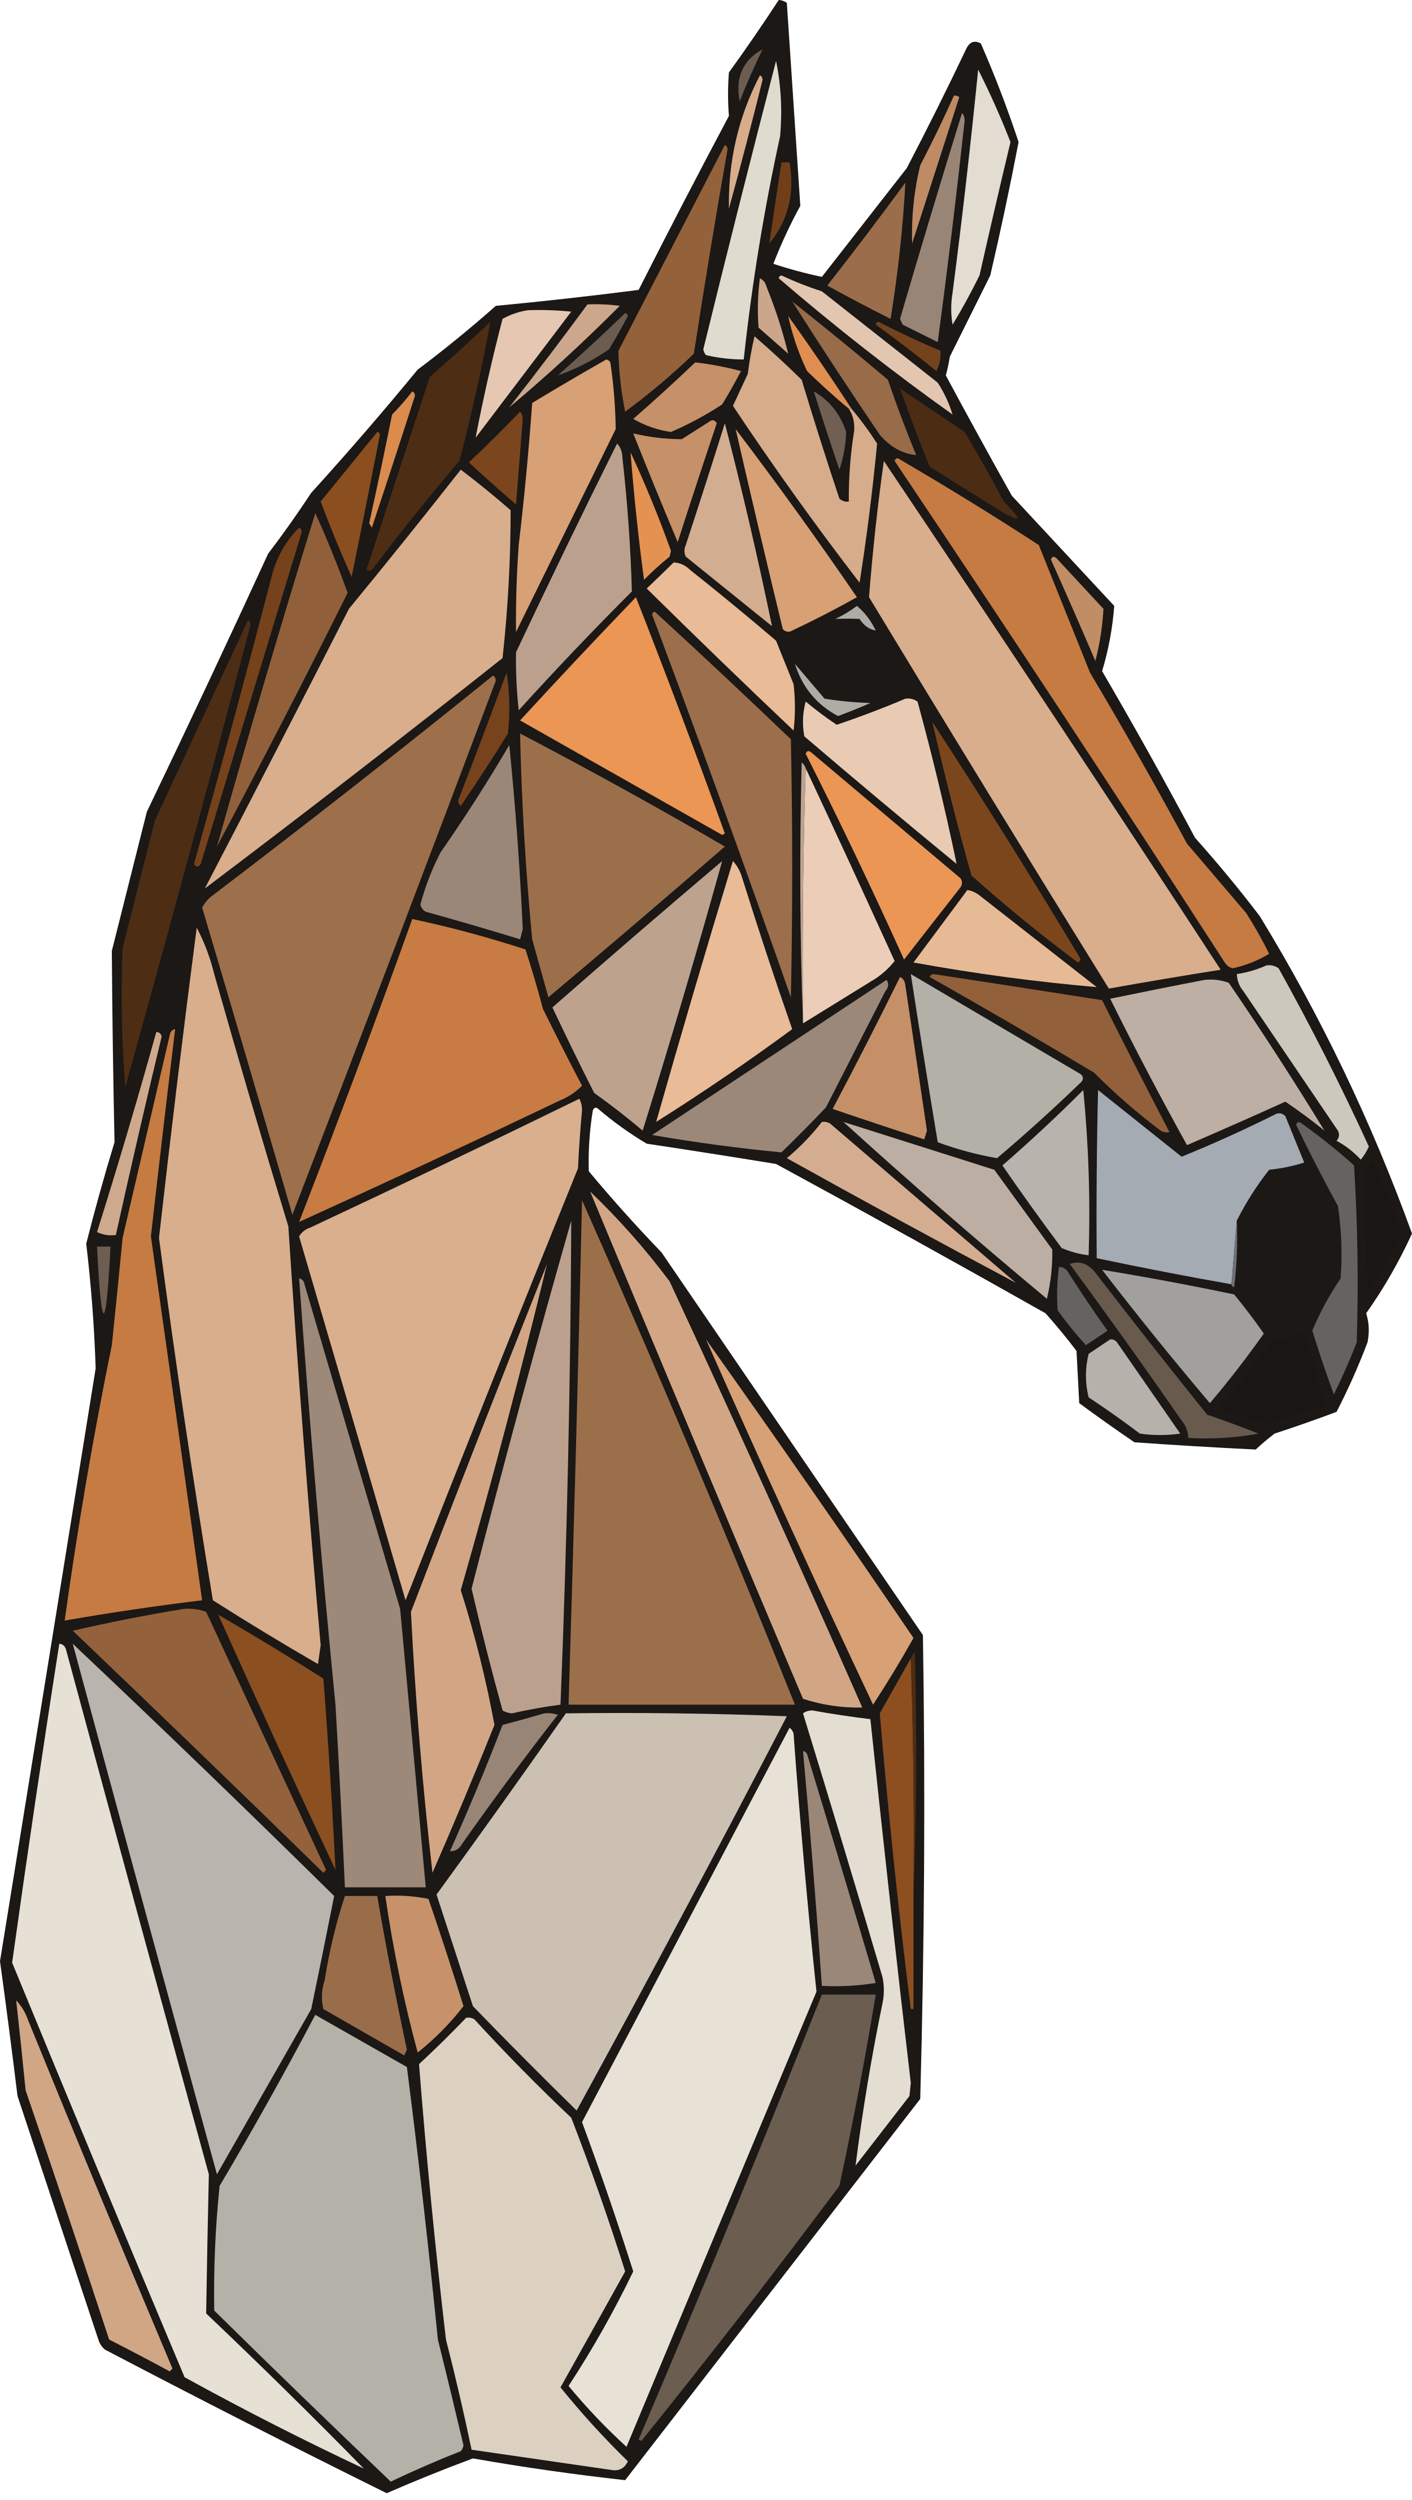
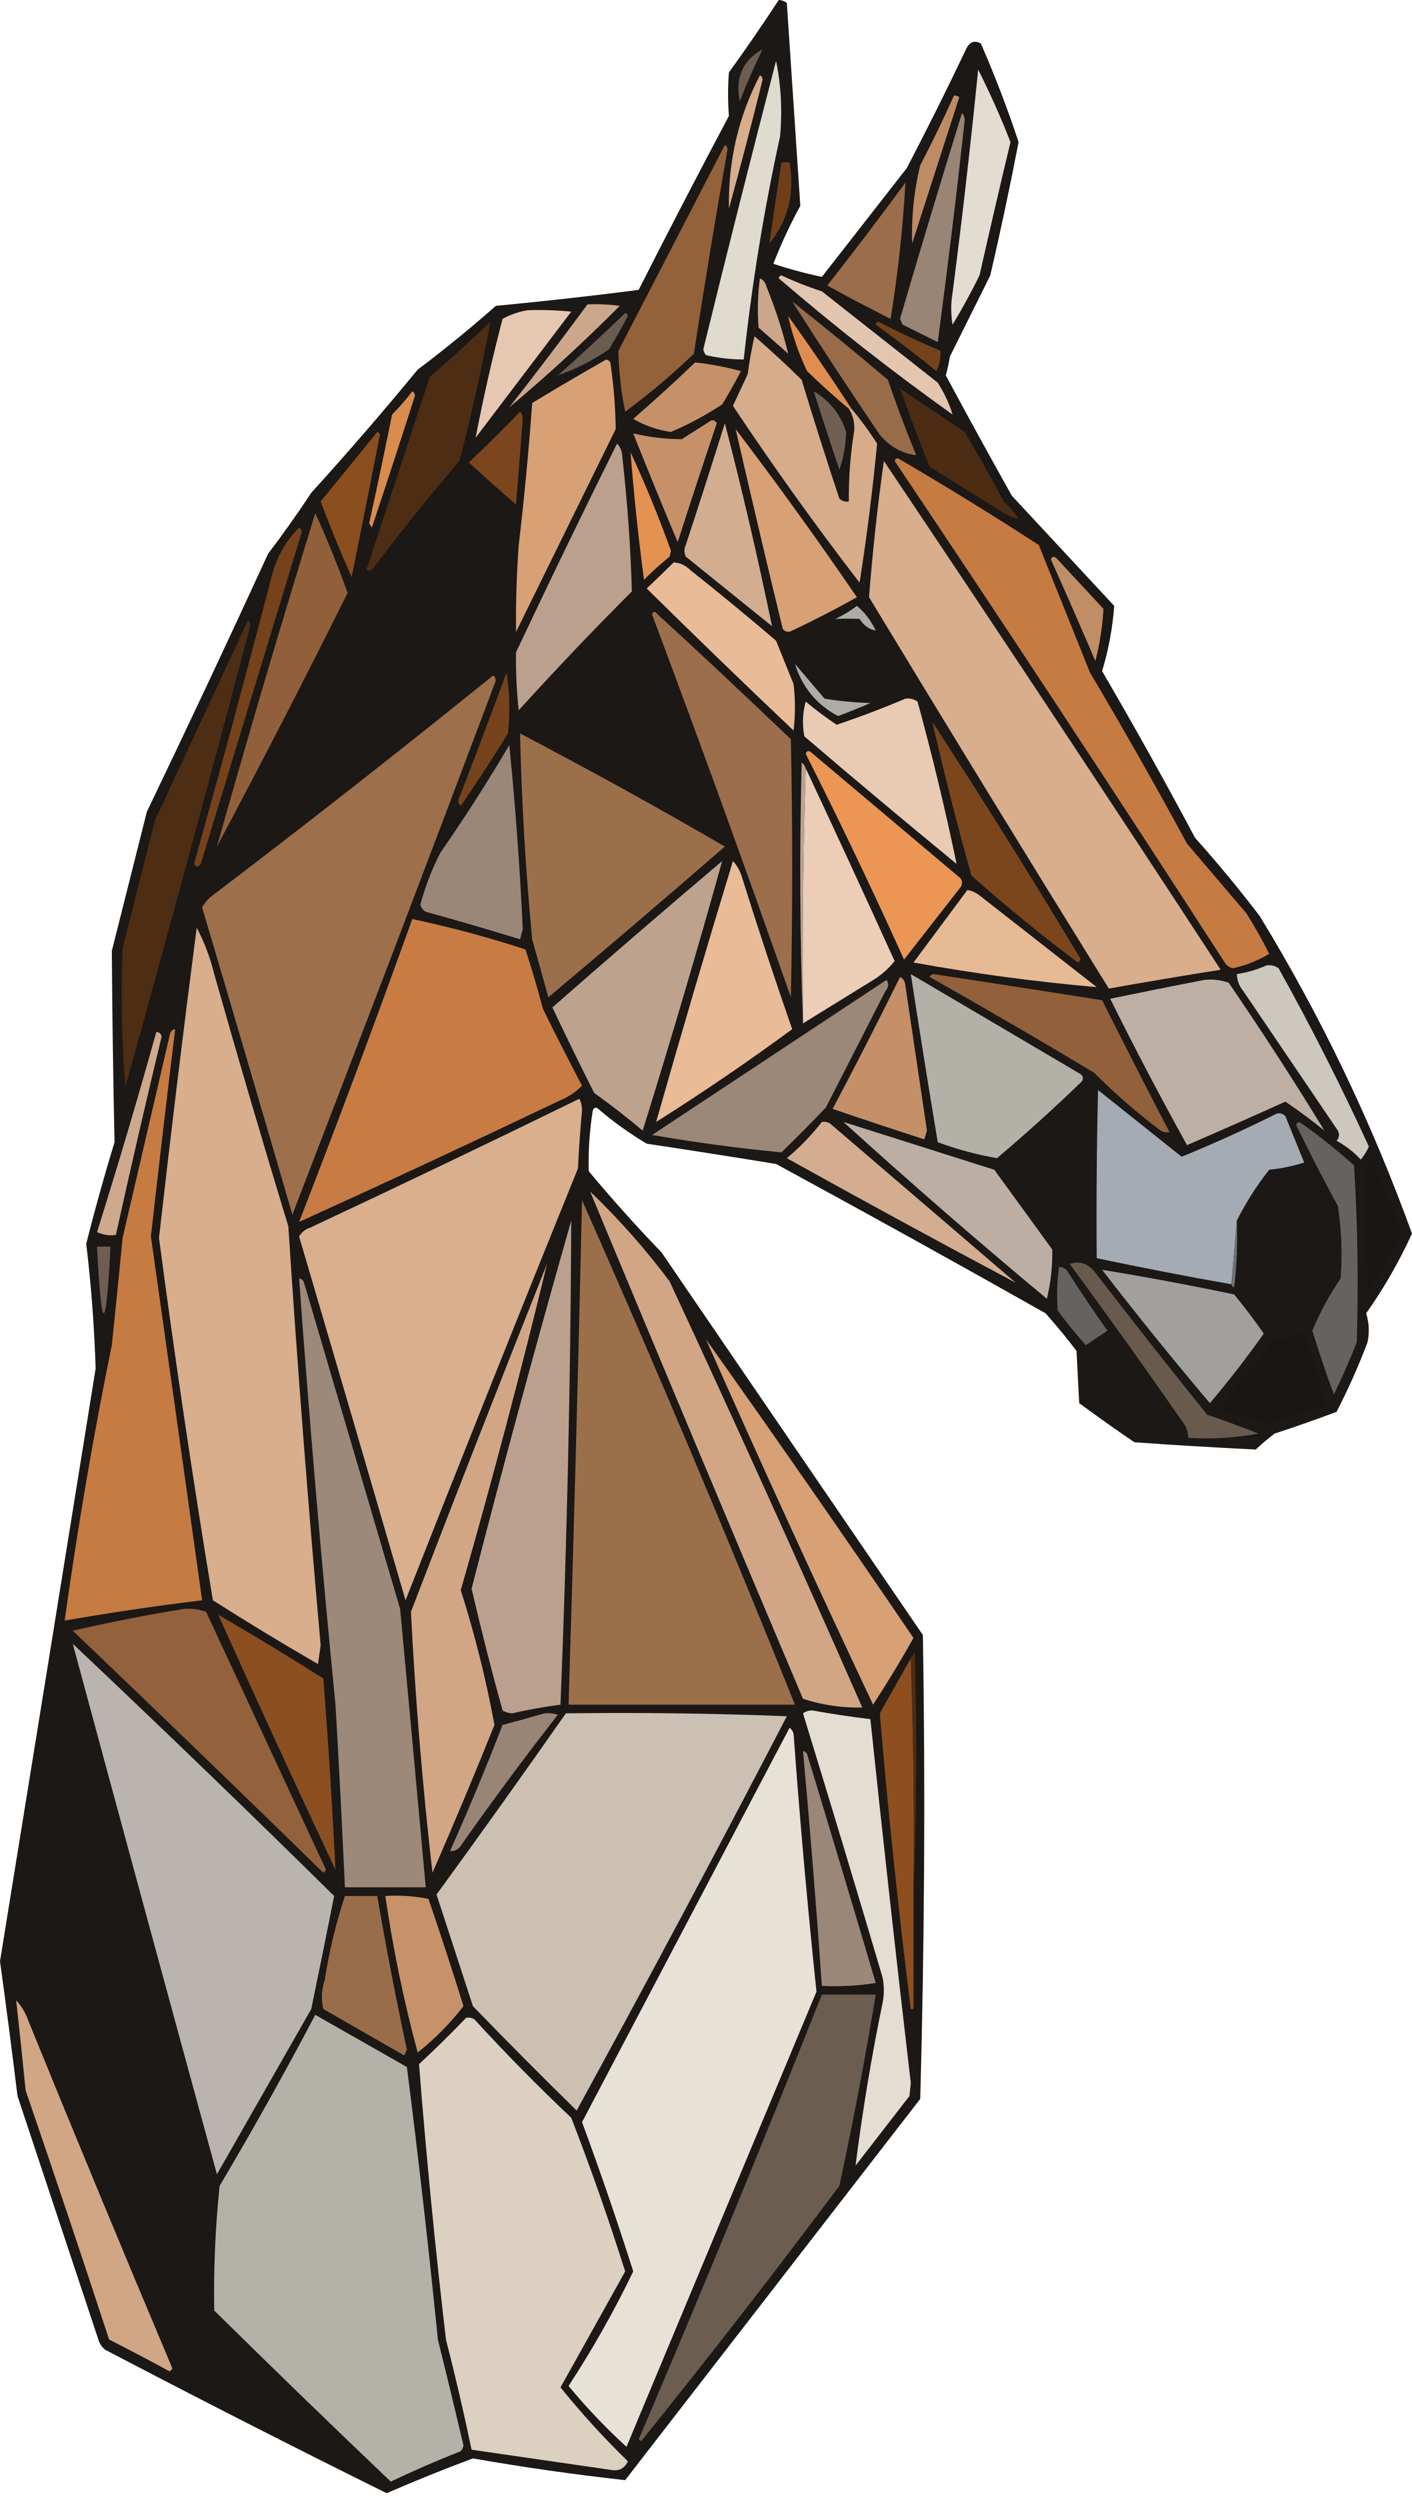
<svg xmlns="http://www.w3.org/2000/svg" width="200" height="354" viewBox="0 0 200 354" fill="none">
  <path opacity="0.945" fill-rule="evenodd" clip-rule="evenodd" d="M110.305 0C110.719 0.016 111.1 0.153 111.45 0.411C112.087 9.993 112.723 19.571 113.359 29.146C111.907 31.798 110.635 34.535 109.542 37.356C111.827 38.109 114.117 38.725 116.412 39.204C120.42 34.072 124.427 28.941 128.435 23.809C131.331 18.264 134.13 12.654 136.832 6.979C137.312 5.93 138.012 5.656 138.931 6.158C140.928 10.725 142.709 15.377 144.275 20.115C143.06 26.438 141.724 32.733 140.267 38.998C138.359 42.83 136.45 46.661 134.542 50.493C134.4 51.395 134.209 52.284 133.969 53.161C137.036 58.867 140.153 64.546 143.321 70.197C148.155 75.397 152.99 80.596 157.824 85.796C157.588 88.936 157.016 92.015 156.107 95.033C160.64 102.799 165.029 110.667 169.275 118.637C172.47 122.21 175.523 125.904 178.435 129.721C187.076 143.859 194.264 158.843 200 174.671C198.181 178.65 196.019 182.412 193.511 185.96C193.926 187.304 193.989 188.672 193.702 190.066C192.421 193.452 190.957 196.736 189.313 199.918C186.407 201.007 183.481 202.034 180.534 202.997C179.603 203.708 178.713 204.46 177.863 205.254C172.145 204.976 166.42 204.634 160.687 204.228C158.046 202.432 155.438 200.584 152.863 198.686C152.735 196.223 152.608 193.76 152.481 191.297C151.089 189.457 149.626 187.678 148.092 185.96C135.429 178.809 122.706 171.761 109.924 164.819C103.822 163.823 97.715 162.865 91.603 161.946C89.182 160.507 86.892 158.865 84.733 157.02C84.415 156.737 84.161 156.806 83.969 157.225C83.505 160.077 83.314 162.951 83.397 165.846C86.693 169.802 90.128 173.633 93.702 177.34C106.043 195.402 118.384 213.465 130.725 231.527C131.074 253.426 130.947 275.32 130.344 297.208C116.412 315.202 102.481 333.196 88.55 351.19C81.352 350.397 74.164 349.371 66.985 348.111C62.876 349.636 58.805 351.278 54.771 353.038C41.41 346.423 28.115 339.649 14.886 332.717C14.427 332.347 14.109 331.868 13.931 331.281C10.114 319.786 6.298 308.292 2.481 296.798C1.7 290.424 0.874 284.061 0 277.709C4.537 249.732 9.053 221.749 13.55 193.76C13.358 187.865 12.913 181.981 12.214 176.108C13.432 171.288 14.768 166.499 16.221 161.74C16.028 152.712 15.901 143.681 15.84 134.647C17.494 128.079 19.148 121.511 20.802 114.942C26.624 102.828 32.35 90.649 37.977 78.407C40.105 75.608 42.141 72.734 44.084 69.787C49.25 64.094 54.275 58.279 59.16 52.34C62.958 49.487 66.648 46.477 70.229 43.309C76.986 42.669 83.729 41.916 90.458 41.051C94.644 32.788 98.906 24.578 103.244 16.42C103.085 14.382 103.085 12.33 103.244 10.263C105.681 6.892 108.035 3.471 110.305 0Z" fill="#0E0B09" />
  <path fill-rule="evenodd" clip-rule="evenodd" d="M108.015 6.979C106.835 9.381 105.754 11.844 104.771 14.368C104.121 10.979 105.202 8.516 108.015 6.979Z" fill="#6D5D51" />
  <path fill-rule="evenodd" clip-rule="evenodd" d="M109.923 8.62C110.632 12.086 110.823 15.644 110.495 19.293C108.211 29.727 106.494 40.263 105.342 50.903C103.543 50.9 101.761 50.695 99.999 50.287C99.8 50.056 99.672 49.783 99.617 49.466C102.966 35.809 106.401 22.194 109.923 8.62Z" fill="#E0DBCF" />
  <path fill-rule="evenodd" clip-rule="evenodd" d="M138.549 9.853C140.213 13.146 141.739 16.567 143.129 20.115C141.626 26.397 140.163 32.692 138.74 38.999C137.564 41.392 136.292 43.719 134.923 45.977C134.669 44.472 134.669 42.967 134.923 41.462C136.289 30.945 137.497 20.408 138.549 9.853Z" fill="#E2DCD1" />
  <path fill-rule="evenodd" clip-rule="evenodd" d="M107.635 10.673C107.863 10.769 107.99 10.975 108.017 11.289C106.502 17.406 104.912 23.495 103.246 29.556C103.122 22.821 104.585 16.526 107.635 10.673Z" fill="#D8AD8C" />
  <path fill-rule="evenodd" clip-rule="evenodd" d="M135.114 13.548C135.396 13.494 135.65 13.563 135.877 13.753C133.647 20.675 131.421 27.585 129.198 34.484C129.077 30.738 129.459 27.044 130.343 23.4C132.035 20.17 133.625 16.886 135.114 13.548Z" fill="#BE8B64" />
  <path fill-rule="evenodd" clip-rule="evenodd" d="M136.259 16.011C136.503 16.256 136.63 16.598 136.641 17.037C135.494 27.535 134.221 38.002 132.824 48.441C131.17 47.62 129.516 46.799 127.862 45.978C127.735 45.704 127.608 45.431 127.48 45.157C130.334 35.402 133.26 25.687 136.259 16.011Z" fill="#988576" />
  <path fill-rule="evenodd" clip-rule="evenodd" d="M102.672 20.525C102.9 20.622 103.027 20.827 103.054 21.141C101.361 30.767 99.77 40.414 98.283 50.082C95.203 53.054 91.958 55.791 88.55 58.292C87.965 55.436 87.647 52.563 87.596 49.672C92.626 39.945 97.651 30.229 102.672 20.525Z" fill="#93613A" />
  <path fill-rule="evenodd" clip-rule="evenodd" d="M110.688 22.987C111.07 22.987 111.452 22.987 111.833 22.987C112.602 27.369 111.647 31.201 108.971 34.481C109.514 30.666 110.086 26.835 110.688 22.987Z" fill="#703F1A" />
  <path fill-rule="evenodd" clip-rule="evenodd" d="M128.244 25.863C127.896 32.245 127.196 38.676 126.145 45.157C123.126 43.636 120.136 42.062 117.176 40.436C120.946 35.63 124.636 30.773 128.244 25.863Z" fill="#9B6D4A" />
  <path fill-rule="evenodd" clip-rule="evenodd" d="M110.307 39.409C110.33 39.186 110.457 39.049 110.688 38.998C112.553 39.872 114.461 40.624 116.414 41.256C121.884 45.566 127.355 49.877 132.826 54.187C133.755 55.638 134.454 57.143 134.925 58.703C126.444 52.658 118.238 46.227 110.307 39.409Z" fill="#E3C6B0" />
  <path fill-rule="evenodd" clip-rule="evenodd" d="M107.634 39.409C108.126 39.638 108.444 40.049 108.588 40.641C109.846 43.745 110.864 46.893 111.641 50.082C110.242 48.851 108.842 47.619 107.443 46.388C107.264 44.055 107.328 41.729 107.634 39.409Z" fill="#CBA68A" />
  <path fill-rule="evenodd" clip-rule="evenodd" d="M83.207 43.103C84.739 43.035 86.266 43.103 87.787 43.308C82.705 48.41 77.489 53.2 72.139 57.676C75.909 52.87 79.599 48.012 83.207 43.103Z" fill="#CDA78B" />
  <path fill-rule="evenodd" clip-rule="evenodd" d="M74.808 43.924C76.848 43.856 78.883 43.924 80.915 44.129C76.398 50.082 71.882 56.034 67.365 61.986C68.451 56.355 69.724 50.745 71.182 45.155C72.334 44.516 73.543 44.106 74.808 43.924Z" fill="#E6C8B2" />
  <path fill-rule="evenodd" clip-rule="evenodd" d="M112.215 42.692C116.779 46.298 121.295 49.993 125.764 53.776C126.995 57.38 128.33 60.938 129.772 64.449C127.803 64.245 126.086 63.287 124.619 61.576C120.384 55.33 116.248 49.035 112.215 42.692Z" fill="#986B49" />
  <path fill-rule="evenodd" clip-rule="evenodd" d="M88.55 44.336C88.757 44.361 88.884 44.497 88.931 44.746C88.089 46.354 87.198 47.928 86.26 49.467C83.949 51.053 81.532 52.285 79.008 53.162C82.262 50.275 85.442 47.334 88.55 44.336Z" fill="#6B5C50" />
  <path fill-rule="evenodd" clip-rule="evenodd" d="M120.612 57.881C120.485 57.881 120.357 57.881 120.23 57.881C118.217 56.199 116.245 54.42 114.314 52.545C113.109 50.021 112.219 47.421 111.643 44.745C114.729 49.063 117.719 53.442 120.612 57.881Z" fill="#DF8E50" />
  <path fill-rule="evenodd" clip-rule="evenodd" d="M69.466 45.565C68.27 52.08 66.807 58.648 65.076 65.27C60.862 70.212 56.791 75.274 52.862 80.459C52.588 80.849 52.27 80.917 51.908 80.664C54.896 71.571 57.886 62.471 60.878 53.365C63.813 50.821 66.676 48.221 69.466 45.565Z" fill="#4D2D14" />
  <path fill-rule="evenodd" clip-rule="evenodd" d="M124.047 45.976C124.07 45.753 124.197 45.616 124.429 45.565C127.322 47.054 130.249 48.423 133.207 49.67C133.284 50.692 133.093 51.65 132.635 52.544C129.818 50.264 126.956 48.075 124.047 45.976Z" fill="#74421B" />
  <path fill-rule="evenodd" clip-rule="evenodd" d="M120.229 57.881C120.356 57.881 120.483 57.881 120.61 57.881C121.903 59.42 123.112 61.062 124.236 62.807C123.608 69.387 122.781 75.956 121.755 82.511C115.498 74.386 109.519 66.038 103.816 57.47C104.509 55.98 105.209 54.475 105.916 52.955C106.145 51.156 106.463 49.377 106.87 47.618C109.153 49.594 111.379 51.647 113.549 53.776C115.255 59.417 117.036 65.027 118.893 70.607C119.279 70.95 119.724 71.087 120.229 71.017C120.201 67.64 120.455 64.287 120.992 60.96C121.067 59.8 120.813 58.774 120.229 57.881Z" fill="#D6AC8B" />
  <path fill-rule="evenodd" clip-rule="evenodd" d="M85.876 50.903C86.112 50.949 86.303 51.086 86.449 51.314C86.915 54.454 87.169 57.601 87.212 60.755C82.505 70.334 77.797 79.913 73.09 89.491C73.048 85.386 73.175 81.281 73.472 77.176C74.263 70.49 74.898 63.785 75.38 57.061C78.872 54.945 82.371 52.892 85.876 50.903Z" fill="#D7A075" />
  <path fill-rule="evenodd" clip-rule="evenodd" d="M98.472 51.315C100.659 51.566 102.822 51.976 104.961 52.546C104.118 54.154 103.227 55.727 102.289 57.267C99.958 58.794 97.541 60.094 95.037 61.167C93.134 60.893 91.353 60.277 89.693 59.319C92.693 56.706 95.619 54.038 98.472 51.315Z" fill="#C69168" />
  <path fill-rule="evenodd" clip-rule="evenodd" d="M127.48 55.009C130.527 57.059 133.58 59.111 136.641 61.166C138.561 64.397 140.406 67.681 142.175 71.019C145.017 73.842 144.699 74.184 141.221 72.045C138.04 70.061 134.859 68.076 131.679 66.093C130.203 62.421 128.803 58.726 127.48 55.009Z" fill="#4D2C14" />
  <path fill-rule="evenodd" clip-rule="evenodd" d="M58.396 55.418C58.624 55.514 58.751 55.72 58.778 56.034C56.777 62.284 54.741 68.51 52.671 74.712C52.544 74.507 52.416 74.301 52.289 74.096C53.419 68.977 54.501 63.845 55.533 58.702C56.566 57.661 57.52 56.566 58.396 55.418Z" fill="#DA8B4E" />
  <path fill-rule="evenodd" clip-rule="evenodd" d="M115.268 55.418C117.518 56.738 119.044 58.654 119.848 61.165C119.792 63.03 119.474 64.809 118.894 66.502C117.644 62.813 116.436 59.118 115.268 55.418Z" fill="#706054" />
  <path fill-rule="evenodd" clip-rule="evenodd" d="M73.664 58.291C73.908 58.536 74.035 58.878 74.046 59.317C73.72 63.351 73.402 67.388 73.091 71.427C70.83 69.492 68.603 67.508 66.412 65.475C68.904 63.135 71.322 60.74 73.664 58.291Z" fill="#7B461D" />
  <path fill-rule="evenodd" clip-rule="evenodd" d="M100.762 59.523C101.096 59.469 101.351 59.606 101.525 59.934C99.643 65.528 97.798 71.139 95.991 76.764C93.843 71.663 91.743 66.532 89.693 61.37C91.943 61.905 94.233 62.179 96.564 62.191C97.987 61.291 99.387 60.402 100.762 59.523Z" fill="#C69168" />
  <path fill-rule="evenodd" clip-rule="evenodd" d="M102.671 59.935C105.134 69.438 107.36 79.016 109.35 88.67C105.279 85.386 101.208 82.102 97.136 78.818C96.882 78.271 96.882 77.723 97.136 77.176C99.022 71.433 100.867 65.685 102.671 59.935Z" fill="#D3AD90" />
  <path fill-rule="evenodd" clip-rule="evenodd" d="M104.197 60.756C110.1 68.516 115.825 76.452 121.373 84.565C118.378 86.244 115.324 87.818 112.213 89.286C111.722 89.567 111.277 89.499 110.877 89.081C108.59 79.656 106.364 70.214 104.197 60.756Z" fill="#D8A075" />
  <path fill-rule="evenodd" clip-rule="evenodd" d="M53.435 61.165C53.642 61.19 53.77 61.326 53.817 61.575C52.505 68.285 51.169 74.99 49.809 81.691C48.237 78.196 46.775 74.638 45.42 71.017C48.089 67.736 50.76 64.452 53.435 61.165Z" fill="#8A4E1F" />
  <path fill-rule="evenodd" clip-rule="evenodd" d="M87.403 62.809C87.891 63.299 88.145 63.983 88.166 64.861C88.875 71.145 89.321 77.439 89.502 83.745C84.042 89.206 78.699 94.816 73.472 100.575C73.174 97.838 73.047 95.102 73.09 92.365C77.769 82.438 82.54 72.585 87.403 62.809Z" fill="#BBA18D" />
  <path fill-rule="evenodd" clip-rule="evenodd" d="M89.312 64.04C91.412 68.561 93.321 73.214 95.038 77.997C94.974 78.271 94.911 78.544 94.847 78.818C93.582 79.836 92.374 80.93 91.221 82.102C90.418 76.105 89.782 70.085 89.312 64.04Z" fill="#E49252" />
  <path fill-rule="evenodd" clip-rule="evenodd" d="M126.719 65.271C126.87 64.851 127.124 64.782 127.482 65.066C134.128 68.947 140.68 72.984 147.139 77.176C149.556 83.197 151.973 89.218 154.391 95.239C159.122 103.204 163.702 111.277 168.131 119.459C170.93 122.743 173.729 126.027 176.528 129.311C177.705 131.158 178.787 133.074 179.772 135.058C178.197 136.012 176.48 136.696 174.62 137.11C174.138 137.004 173.757 136.73 173.474 136.289C158.068 112.445 142.483 88.773 126.719 65.271Z" fill="#C67B42" />
  <path fill-rule="evenodd" clip-rule="evenodd" d="M125.191 65.27C141.227 89.149 157.13 113.164 172.901 137.315C167.61 138.152 162.33 139.041 157.061 139.983C145.648 121.593 134.324 103.12 123.092 84.564C123.593 78.121 124.293 71.69 125.191 65.27Z" fill="#D9AE8D" />
-   <path fill-rule="evenodd" clip-rule="evenodd" d="M65.267 66.502C67.661 68.319 70.015 70.235 72.328 72.249C72.327 79.245 71.946 86.224 71.183 93.185C57.185 104.291 43.127 115.169 29.008 125.82C35.863 112.649 42.67 99.444 49.428 86.206C54.776 79.701 60.056 73.133 65.267 66.502Z" fill="#D9AE8D" />
  <path fill-rule="evenodd" clip-rule="evenodd" d="M44.658 72.661C46.323 76.315 47.849 80.078 49.238 83.95C43.227 96.024 37.056 107.997 30.727 119.87C35.169 104.099 39.812 88.363 44.658 72.661Z" fill="#91603A" />
  <path fill-rule="evenodd" clip-rule="evenodd" d="M42.366 74.714C42.594 74.81 42.721 75.016 42.748 75.33C37.978 90.993 33.207 106.66 28.435 122.333C28.094 122.83 27.776 122.83 27.48 122.333C31.222 108.961 34.848 95.552 38.358 82.103C39.014 79.183 40.35 76.72 42.366 74.714Z" fill="#75421B" />
  <path fill-rule="evenodd" clip-rule="evenodd" d="M95.42 79.64C96.292 79.684 97.055 80.026 97.71 80.666C101.836 83.94 105.907 87.292 109.924 90.723C110.751 92.776 111.578 94.829 112.405 96.881C112.66 99.07 112.66 101.26 112.405 103.449C105.404 96.808 98.471 90.103 91.603 83.334C92.903 82.096 94.176 80.864 95.42 79.64Z" fill="#E9BB97" />
  <path fill-rule="evenodd" clip-rule="evenodd" d="M148.854 79.228C149.005 78.807 149.259 78.738 149.617 79.022C151.843 81.417 154.07 83.812 156.296 86.206C156.166 88.691 155.784 91.154 155.151 93.595C153.083 88.761 150.984 83.971 148.854 79.228Z" fill="#C18D65" />
-   <path fill-rule="evenodd" clip-rule="evenodd" d="M90.076 84.565C94.409 95.605 98.608 106.758 102.672 118.022C102.545 118.09 102.417 118.159 102.29 118.227C92.748 112.822 83.206 107.417 73.664 102.012C79.095 96.102 84.566 90.287 90.076 84.565Z" fill="#EB9654" />
  <path fill-rule="evenodd" clip-rule="evenodd" d="M121.374 85.796C122.478 86.712 123.368 87.875 124.046 89.285C123.122 89.132 122.358 88.585 121.755 87.643C120.605 87.591 119.46 87.591 118.32 87.643C119.424 87.12 120.442 86.504 121.374 85.796Z" fill="#ADABA5" />
  <path fill-rule="evenodd" clip-rule="evenodd" d="M92.365 87.027C92.388 86.804 92.515 86.667 92.747 86.616C99.228 92.56 105.653 98.581 112.022 104.679C112.276 116.857 112.276 129.035 112.022 141.214C105.65 123.044 99.098 104.981 92.365 87.027Z" fill="#9C6E4B" />
  <path fill-rule="evenodd" clip-rule="evenodd" d="M35.113 87.849C35.341 87.945 35.468 88.15 35.495 88.464C29.732 110.343 23.816 132.168 17.747 153.941C17.227 147.381 17.1 140.812 17.365 134.236C18.892 128.215 20.419 122.195 21.945 116.174C26.34 106.721 30.729 97.279 35.113 87.849Z" fill="#4D2D14" />
  <path fill-rule="evenodd" clip-rule="evenodd" d="M69.848 95.648C70.258 95.957 70.322 96.367 70.039 96.88C60.598 121.976 51.056 147.017 41.413 172.003C37.189 157.484 32.927 142.979 28.627 128.489C28.937 127.95 29.319 127.471 29.772 127.052C43.292 116.777 56.651 106.309 69.848 95.648Z" fill="#9D6F4B" />
  <path fill-rule="evenodd" clip-rule="evenodd" d="M71.757 95.239C72.198 98.039 72.261 100.913 71.948 103.86C69.796 107.338 67.569 110.759 65.269 114.123C64.855 113.768 64.792 113.357 65.078 112.891C67.345 107.012 69.571 101.128 71.757 95.239Z" fill="#76431C" />
  <path fill-rule="evenodd" clip-rule="evenodd" d="M128.244 98.933C128.872 98.845 129.444 98.982 129.962 99.344C132.067 107.036 133.912 114.699 135.496 122.332C128.254 116.389 121.065 110.369 113.931 104.27C113.616 102.611 113.679 100.969 114.122 99.344C115.537 100.524 117 101.619 118.512 102.628C121.836 101.505 125.081 100.273 128.244 98.933Z" fill="#E9CBB4" />
  <path fill-rule="evenodd" clip-rule="evenodd" d="M112.596 94.007C113.976 95.63 115.375 97.272 116.794 98.933C118.946 99.274 121.109 99.479 123.283 99.549C121.788 100.199 120.261 100.815 118.703 101.396C115.677 99.794 113.642 97.331 112.596 94.007Z" fill="#AFACA6" />
  <path fill-rule="evenodd" clip-rule="evenodd" d="M132.062 102.216C139.177 113.131 146.111 124.215 152.864 135.467C153.127 135.809 153.063 136.082 152.673 136.288C147.476 132.407 142.451 128.302 137.597 123.973C135.573 116.771 133.728 109.519 132.062 102.216Z" fill="#7C461D" />
  <path fill-rule="evenodd" clip-rule="evenodd" d="M73.664 103.859C83.432 108.976 93.102 114.312 102.672 119.869C94.403 127.05 86.069 134.166 77.672 141.216C76.908 138.479 76.145 135.742 75.382 133.005C74.453 123.313 73.88 113.598 73.664 103.859Z" fill="#9C6F4B" />
  <path fill-rule="evenodd" clip-rule="evenodd" d="M72.138 105.501C73.003 114.109 73.639 122.798 74.047 131.568C73.92 132.047 73.792 132.526 73.665 133.005C69.231 131.642 64.778 130.342 60.306 129.105C59.919 128.892 59.664 128.55 59.543 128.079C60.236 125.502 61.19 123.039 62.406 120.69C65.842 115.758 69.087 110.695 72.138 105.501Z" fill="#9B8778" />
  <path fill-rule="evenodd" clip-rule="evenodd" d="M114.121 106.731C114.273 106.311 114.527 106.242 114.884 106.526C121.946 112.479 129.007 118.431 136.068 124.383C136.322 124.794 136.322 125.204 136.068 125.615C133.396 129.036 130.724 132.457 128.052 135.878C123.592 126.008 118.949 116.293 114.121 106.731Z" fill="#EB9654" />
  <path fill-rule="evenodd" clip-rule="evenodd" d="M114.122 108.785C118.367 117.848 122.566 126.948 126.718 136.084C125.963 137.029 125.073 137.85 124.046 138.547C120.59 140.678 117.155 142.799 113.741 144.91C113.614 132.798 113.741 120.756 114.122 108.785Z" fill="#ECCDB7" />
  <path fill-rule="evenodd" clip-rule="evenodd" d="M102.29 121.921C98.769 134.586 95.016 147.312 91.03 160.098C88.808 158.219 86.518 156.44 84.16 154.762C82.142 150.764 80.171 146.727 78.244 142.652C86.198 135.672 94.213 128.762 102.29 121.921Z" fill="#BDA28E" />
  <path fill-rule="evenodd" clip-rule="evenodd" d="M103.815 121.921C104.433 122.586 104.878 123.407 105.151 124.384C107.392 131.546 109.746 138.661 112.212 145.73C105.949 150.338 99.524 154.717 92.938 158.867C96.439 146.542 100.065 134.227 103.815 121.921Z" fill="#E9BB97" />
  <path fill-rule="evenodd" clip-rule="evenodd" d="M137.024 126.026C137.567 126.112 138.076 126.317 138.551 126.642C144.149 131.021 149.747 135.4 155.345 139.778C146.657 139.021 138.006 137.858 129.391 136.289C131.944 132.861 134.489 129.439 137.024 126.026Z" fill="#E7BA96" />
  <path fill-rule="evenodd" clip-rule="evenodd" d="M114.124 108.786C113.743 120.757 113.616 132.799 113.742 144.911C113.298 132.899 113.235 120.583 113.551 107.965C113.825 108.188 114.016 108.462 114.124 108.786Z" fill="#BBA391" />
  <path fill-rule="evenodd" clip-rule="evenodd" d="M58.396 130.132C63.797 131.28 69.14 132.717 74.426 134.442C75.327 137.211 76.154 140.016 76.907 142.858C78.707 146.523 80.551 150.149 82.442 153.736C81.563 154.621 80.546 155.305 79.388 155.789C67.049 161.675 54.708 167.422 42.365 173.03C47.897 158.805 53.241 144.505 58.396 130.132Z" fill="#C87C43" />
  <path fill-rule="evenodd" clip-rule="evenodd" d="M27.863 131.363C28.938 133.382 29.765 135.572 30.344 137.931C33.728 149.876 37.226 161.781 40.84 173.646C42.122 193.394 43.649 213.167 45.42 232.964C45.293 233.854 45.166 234.743 45.039 235.632C40.015 232.726 35.053 229.716 30.153 226.601C27.329 209.559 24.784 192.454 22.52 175.288C24.178 160.619 25.959 145.978 27.863 131.363Z" fill="#D8AE8D" />
  <path fill-rule="evenodd" clip-rule="evenodd" d="M179.388 136.699C180.015 136.611 180.588 136.748 181.105 137.109C185.681 145.321 189.943 153.736 193.892 162.355C193.591 163.023 193.209 163.639 192.747 164.203C191.736 163.112 190.591 162.223 189.312 161.534C189.7 161.104 189.763 160.625 189.502 160.098C185.049 153.529 180.597 146.961 176.144 140.393C175.549 139.688 175.231 138.867 175.189 137.93C176.677 137.702 178.076 137.292 179.388 136.699Z" fill="#CCC8BD" />
  <path fill-rule="evenodd" clip-rule="evenodd" d="M129.008 137.931C137.013 142.647 145.028 147.367 153.054 152.093C153.417 152.388 153.48 152.73 153.244 153.119C149.343 156.892 145.335 160.518 141.222 163.998C138.391 163.51 135.591 162.758 132.825 161.74C131.503 153.812 130.231 145.875 129.008 137.931Z" fill="#B3B0A8" />
  <path fill-rule="evenodd" clip-rule="evenodd" d="M131.68 138.341C131.769 138.096 131.96 137.959 132.252 137.931C140.204 139.147 148.155 140.379 156.107 141.625C159.239 147.884 162.42 154.11 165.649 160.303C165.112 160.433 164.603 160.296 164.122 159.893C160.894 157.445 157.84 154.777 154.962 151.888C147.242 147.258 139.481 142.742 131.68 138.341Z" fill="#92603A" />
  <path fill-rule="evenodd" clip-rule="evenodd" d="M127.479 138.343C127.935 138.536 128.189 138.946 128.243 139.574C129.261 146.416 130.278 153.258 131.296 160.1C131.169 160.51 131.042 160.921 130.915 161.331C126.575 159.935 122.25 158.498 117.938 157.021C121.217 150.833 124.397 144.607 127.479 138.343Z" fill="#C59068" />
  <path fill-rule="evenodd" clip-rule="evenodd" d="M170.611 138.753C171.783 138.623 172.928 138.759 174.046 139.163C178.775 146.078 183.292 153.056 187.595 160.099C185.794 158.636 183.949 157.268 182.061 155.994C177.435 158.086 172.791 160.139 168.13 162.152C164.364 155.353 160.738 148.443 157.252 141.421C161.72 140.497 166.173 139.607 170.611 138.753Z" fill="#BDAFA3" />
  <path fill-rule="evenodd" clip-rule="evenodd" d="M125.571 138.752C125.94 139.253 125.876 139.8 125.381 140.394C122.582 145.867 119.782 151.341 116.984 156.814C114.921 158.983 112.821 161.104 110.686 163.177C104.571 162.59 98.465 161.769 92.365 160.714C103.458 153.383 114.527 146.062 125.571 138.752Z" fill="#9C8878" />
  <path fill-rule="evenodd" clip-rule="evenodd" d="M24.809 145.73C23.623 155.502 22.478 165.286 21.374 175.082C23.812 192.255 26.23 209.429 28.626 226.601C22.117 227.39 15.629 228.348 9.16 229.474C10.98 216.363 13.206 203.363 15.839 190.476C16.371 185.415 16.88 180.352 17.366 175.287C19.593 165.709 21.819 156.13 24.046 146.551C24.14 146.054 24.395 145.78 24.809 145.73Z" fill="#C57B42" />
  <path fill-rule="evenodd" clip-rule="evenodd" d="M22.137 146.141C22.518 146.129 22.772 146.334 22.901 146.757C20.646 156.112 18.484 165.486 16.412 174.877C15.487 175.003 14.596 174.866 13.74 174.466C16.695 165.07 19.494 155.628 22.137 146.141Z" fill="#CFA98D" />
-   <path fill-rule="evenodd" clip-rule="evenodd" d="M153.435 154.351C154.193 162.001 154.448 169.801 154.198 177.75C152.883 177.59 151.611 177.248 150.381 176.723C147.509 172.882 144.71 168.982 141.984 165.024C145.931 161.598 149.748 158.04 153.435 154.351Z" fill="#B8B3AD" />
  <path fill-rule="evenodd" clip-rule="evenodd" d="M175.19 172.823C174.935 175.834 174.681 178.844 174.426 181.855C168.048 180.729 161.686 179.498 155.342 178.16C155.279 170.222 155.342 162.286 155.533 154.351C159.481 157.504 163.425 160.651 167.365 163.792C171.821 161.978 176.21 159.994 180.533 157.84C181.084 157.519 181.593 157.588 182.06 158.045C182.95 160.234 183.841 162.424 184.732 164.613C183.111 165.126 181.457 165.468 179.77 165.64C178.01 167.872 176.483 170.267 175.19 172.823Z" fill="#A5ABB3" />
  <path fill-rule="evenodd" clip-rule="evenodd" d="M82.06 155.583C82.31 156.044 82.437 156.591 82.442 157.225C82.187 159.956 81.996 162.693 81.869 165.435C73.628 185.764 65.486 206.152 57.442 226.601C52.446 209.418 47.42 192.246 42.365 175.082C42.725 174.476 43.234 174.065 43.892 173.851C56.694 167.854 69.417 161.764 82.06 155.583Z" fill="#D9AF8E" />
  <path fill-rule="evenodd" clip-rule="evenodd" d="M116.411 158.867C116.813 158.806 117.194 158.874 117.556 159.073C126.335 166.599 135.113 174.125 143.892 181.651C133.086 175.908 122.272 170.023 111.449 163.999C113.278 162.471 114.932 160.76 116.411 158.867Z" fill="#D4AD90" />
  <path fill-rule="evenodd" clip-rule="evenodd" d="M183.588 159.276C183.739 158.856 183.994 158.787 184.351 159.071C186.934 160.905 189.415 162.889 191.794 165.023C192.306 173.365 192.433 181.711 192.176 190.064C191.192 192.59 190.111 195.053 188.931 197.454C187.838 194.475 186.821 191.464 185.878 188.422C186.971 185.809 188.307 183.346 189.886 181.033C190.147 177.597 190.02 174.177 189.504 170.771C187.418 166.967 185.446 163.136 183.588 159.276Z" fill="#64635F" />
  <path fill-rule="evenodd" clip-rule="evenodd" d="M119.467 158.868C126.58 161.123 133.705 163.381 140.841 165.642C143.576 169.405 146.311 173.167 149.047 176.931C149.09 179.292 148.836 181.618 148.284 183.909C138.479 175.752 128.873 167.405 119.467 158.868Z" fill="#BCAEA3" />
  <path fill-rule="evenodd" clip-rule="evenodd" d="M194.275 164.203C195.959 167.574 197.359 171.132 198.473 174.876C196.984 177.667 195.394 180.403 193.702 183.087C193.473 177.336 193.346 171.589 193.32 165.845C193.573 165.236 193.891 164.689 194.275 164.203Z" fill="#191615" />
  <path fill-rule="evenodd" clip-rule="evenodd" d="M83.588 168.718C87.671 172.63 91.424 176.872 94.847 181.444C104.159 201.471 113.255 221.586 122.138 241.788C119.268 241.847 116.469 241.437 113.741 240.557C103.613 216.635 93.563 192.689 83.588 168.718Z" fill="#D2A685" />
  <path fill-rule="evenodd" clip-rule="evenodd" d="M82.442 169.95C92.892 193.528 102.944 217.338 112.594 241.379C101.907 241.379 91.22 241.379 80.533 241.379C81.271 217.573 81.907 193.763 82.442 169.95Z" fill="#9C6F4B" />
  <path fill-rule="evenodd" clip-rule="evenodd" d="M175.191 172.823C175.317 175.983 175.19 179.129 174.809 182.265C174.578 182.214 174.451 182.077 174.428 181.854C174.682 178.844 174.937 175.834 175.191 172.823Z" fill="#6D7177" />
  <path fill-rule="evenodd" clip-rule="evenodd" d="M80.917 172.823C80.817 195.614 80.308 218.465 79.39 241.378C77.088 241.682 74.798 242.092 72.52 242.61C72.035 242.581 71.59 242.444 71.184 242.199C69.601 236.482 68.138 230.735 66.795 224.958C71.273 207.499 75.98 190.121 80.917 172.823Z" fill="#BBA08D" />
  <path fill-rule="evenodd" clip-rule="evenodd" d="M13.74 176.518C14.377 176.518 15.012 176.518 15.649 176.518C15.014 189.099 14.378 189.099 13.74 176.518Z" fill="#6E5E52" />
  <path fill-rule="evenodd" clip-rule="evenodd" d="M151.525 178.981C152.914 178.496 154.123 178.907 155.151 180.212C160.36 186.978 165.64 193.682 170.991 200.327C173.447 201.157 175.864 202.046 178.243 202.996C175 203.599 171.692 203.804 168.319 203.611C168.278 202.674 167.96 201.853 167.365 201.148C162.17 193.657 156.89 186.268 151.525 178.981Z" fill="#685B4E" />
  <path fill-rule="evenodd" clip-rule="evenodd" d="M149.999 179.394C150.578 179.398 151.023 179.671 151.335 180.215C153.106 183.009 154.951 185.745 156.869 188.425C155.851 189.109 154.834 189.793 153.816 190.477C152.394 188.929 151.058 187.287 149.808 185.551C149.66 183.494 149.723 181.442 149.999 179.394Z" fill="#64635F" />
  <path fill-rule="evenodd" clip-rule="evenodd" d="M156.105 179.803C162.255 180.808 168.489 181.971 174.808 183.292C176.28 185.08 177.679 186.927 179.006 188.834C176.594 192.248 174.05 195.532 171.373 198.686C166.133 192.505 161.044 186.21 156.105 179.803Z" fill="#A1A09C" />
  <path fill-rule="evenodd" clip-rule="evenodd" d="M42.365 181.034C42.78 181.083 43.034 181.357 43.129 181.855C47.645 197.181 52.162 212.507 56.678 227.832C57.901 240.971 59.11 254.108 60.304 267.241C56.487 267.241 52.671 267.241 48.854 267.241C48.465 258.619 48.02 249.998 47.518 241.379C45.539 221.331 43.822 201.216 42.365 181.034Z" fill="#9C8979" />
  <path fill-rule="evenodd" clip-rule="evenodd" d="M77.48 178.981C73.76 194.353 69.689 209.747 65.266 225.164C67.258 231.447 68.849 237.81 70.037 244.252C67.209 251.292 64.283 258.271 61.258 265.188C59.847 252.898 58.83 240.583 58.205 228.242C64.531 211.764 70.956 195.344 77.48 178.981Z" fill="#D2A685" />
  <path fill-rule="evenodd" clip-rule="evenodd" d="M183.587 188.834C183.969 188.834 184.351 188.834 184.732 188.834C185.861 192.219 186.879 195.64 187.786 199.097C184.992 199.916 182.193 200.738 179.389 201.56C177.322 201.072 175.286 200.456 173.282 199.712C173.108 199.543 172.98 199.337 172.9 199.097C175.363 196.056 177.78 192.977 180.152 189.86C181.39 189.694 182.535 189.352 183.587 188.834Z" fill="#191615" />
-   <path fill-rule="evenodd" clip-rule="evenodd" d="M157.251 189.656C157.632 189.621 157.95 189.758 158.206 190.066C161.195 194.377 164.185 198.687 167.175 202.997C165.267 203.271 163.358 203.271 161.45 202.997C159.084 201.206 156.667 199.496 154.198 197.866C153.689 195.813 153.689 193.761 154.198 191.708C155.24 191.014 156.258 190.33 157.251 189.656Z" fill="#B6B1AB" />
  <path fill-rule="evenodd" clip-rule="evenodd" d="M100 189.655C109.922 203.616 119.718 217.71 129.389 231.938C127.571 235.17 125.662 238.317 123.664 241.379C115.57 224.243 107.682 207.001 100 189.655Z" fill="#D7A075" />
  <path fill-rule="evenodd" clip-rule="evenodd" d="M25.956 227.832C27.081 227.718 28.162 227.855 29.2 228.242C34.861 240.421 40.523 252.599 46.184 264.777C46.057 264.914 45.93 265.051 45.803 265.188C34.028 253.686 22.196 242.26 10.307 230.911C15.515 229.71 20.732 228.684 25.956 227.832Z" fill="#93613B" />
  <path fill-rule="evenodd" clip-rule="evenodd" d="M30.916 228.653C35.919 231.55 40.88 234.56 45.801 237.685C46.502 246.716 47.074 255.747 47.519 264.778C41.883 252.791 36.349 240.749 30.916 228.653Z" fill="#8C4F20" />
-   <path fill-rule="evenodd" clip-rule="evenodd" d="M8.398 232.759C8.875 232.79 9.193 233.064 9.352 233.58C16.036 258.366 22.779 283.133 29.581 307.882C29.431 314.449 29.304 321.017 29.2 327.586C36.757 334.756 44.2 342.076 51.528 349.549C42.977 345.533 34.517 341.223 26.146 336.617C17.93 317.084 9.787 297.517 1.719 277.915C3.818 262.858 6.044 247.806 8.398 232.759Z" fill="#E7E1D5" />
  <path fill-rule="evenodd" clip-rule="evenodd" d="M10.307 232.759C22.764 244.514 35.105 256.419 47.33 268.473C46.273 273.81 45.192 279.147 44.085 284.483C39.632 292.283 35.179 300.082 30.727 307.882C23.877 282.841 17.07 257.8 10.307 232.759Z" fill="#B9B4AE" />
  <path fill-rule="evenodd" clip-rule="evenodd" d="M129.007 234.812C129.387 245.962 129.515 257.182 129.388 268.473C129.388 273.81 129.388 279.146 129.388 284.483C129.261 284.483 129.134 284.483 129.007 284.483C127.257 270.551 125.794 256.594 124.617 242.611C126.085 240 127.548 237.4 129.007 234.812Z" fill="#8D4F20" />
  <path fill-rule="evenodd" clip-rule="evenodd" d="M113.74 242.61C114.102 242.342 114.547 242.205 115.076 242.199C117.804 242.694 120.539 243.105 123.282 243.431C125.086 260.613 126.994 277.786 129.007 294.95C128.944 295.565 128.88 296.181 128.817 296.797C126.272 300.081 123.728 303.365 121.183 306.649C122.156 298.953 123.428 291.29 125 283.661C125.254 282.429 125.254 281.198 125 279.966C121.297 267.446 117.544 254.994 113.74 242.61Z" fill="#E4DED2" />
  <path fill-rule="evenodd" clip-rule="evenodd" d="M80.153 242.61C90.588 242.473 101.021 242.61 111.45 243.02C101.714 261.779 91.79 280.388 81.679 298.85C76.724 293.999 71.826 289.072 66.985 284.071C65.267 278.803 63.55 273.535 61.832 268.267C68.025 259.762 74.132 251.21 80.153 242.61Z" fill="#CCC0B2" />
  <path fill-rule="evenodd" clip-rule="evenodd" d="M77.099 242.61C77.748 242.544 78.384 242.613 79.007 242.815C74.346 248.786 69.829 254.875 65.458 261.083C65.033 261.834 64.46 262.176 63.74 262.109C66.375 256.236 68.856 250.284 71.183 244.252C73.196 243.725 75.168 243.178 77.099 242.61Z" fill="#998576" />
  <path fill-rule="evenodd" clip-rule="evenodd" d="M111.831 244.664C112.106 244.836 112.297 245.109 112.403 245.485C113.291 257.695 114.372 269.873 115.648 282.02C106.672 303.516 97.702 324.999 88.739 346.47C85.82 343.809 83.084 340.935 80.533 337.85C83.932 332.658 86.985 327.253 89.694 321.634C87.439 314.525 85.021 307.478 82.442 300.493C92.243 281.872 102.039 263.263 111.831 244.664Z" fill="#E8E2D6" />
  <path fill-rule="evenodd" clip-rule="evenodd" d="M129.389 268.473C129.516 257.182 129.389 245.961 129.008 234.811C129.116 234.487 129.307 234.214 129.58 233.99C129.897 245.554 129.834 257.049 129.389 268.473Z" fill="#4E2C12" />
  <path fill-rule="evenodd" clip-rule="evenodd" d="M113.74 247.946C113.976 247.992 114.167 248.129 114.313 248.357C117.596 259.156 120.841 269.966 124.046 280.787C121.514 281.196 118.969 281.333 116.412 281.197C115.639 270.102 114.749 259.018 113.74 247.946Z" fill="#9B8778" />
  <path fill-rule="evenodd" clip-rule="evenodd" d="M48.854 268.472C50.381 268.472 51.908 268.472 53.434 268.472C54.687 275.755 56.086 283.007 57.633 290.229C57.506 290.502 57.378 290.776 57.251 291.05C53.434 288.86 49.618 286.671 45.801 284.482C45.477 283.123 45.541 281.754 45.992 280.376C46.636 276.283 47.59 272.315 48.854 268.472Z" fill="#9A6D4A" />
  <path fill-rule="evenodd" clip-rule="evenodd" d="M54.58 268.473C56.632 268.338 58.667 268.475 60.687 268.883C62.417 273.918 64.071 278.981 65.649 284.072C63.757 286.516 61.594 288.705 59.16 290.64C57.197 283.368 55.67 275.979 54.58 268.473Z" fill="#C79269" />
  <path fill-rule="evenodd" clip-rule="evenodd" d="M116.411 282.43C118.956 282.43 121.5 282.43 124.045 282.43C122.548 291.505 120.83 300.536 118.892 309.523C109.745 321.755 100.394 333.797 90.839 345.648C90.712 345.579 90.584 345.511 90.457 345.443C99.374 324.552 108.026 303.548 116.411 282.43Z" fill="#6B5D50" />
  <path fill-rule="evenodd" clip-rule="evenodd" d="M2.289 283.25C3.042 284.041 3.615 284.999 4.007 286.124C10.709 302.592 17.515 319.013 24.427 335.385C24.299 335.521 24.172 335.658 24.045 335.795C21.192 334.249 18.329 332.744 15.457 331.28C11.588 319.48 7.644 307.712 3.625 295.976C3.21 291.726 2.765 287.484 2.289 283.25Z" fill="#D1A685" />
  <path fill-rule="evenodd" clip-rule="evenodd" d="M44.657 285.303C48.962 287.756 53.288 290.219 57.634 292.692C59.269 305.523 60.732 318.385 62.023 331.28C63.262 336.265 64.47 341.26 65.649 346.263C65.594 346.58 65.467 346.854 65.267 347.084C61.916 348.407 58.609 349.844 55.344 351.395C46.953 343.397 38.62 335.324 30.344 327.175C30.243 321.278 30.497 315.394 31.107 309.523C35.824 301.563 40.341 293.49 44.657 285.303Z" fill="#B4B1A8" />
  <path fill-rule="evenodd" clip-rule="evenodd" d="M66.031 285.714C66.433 285.653 66.814 285.721 67.176 285.919C71.61 290.762 76.191 295.414 80.916 299.877C83.686 307.032 86.23 314.284 88.55 321.634C85.514 327.095 82.46 332.569 79.39 338.054C82.379 341.748 85.56 345.237 88.932 348.522C88.463 349.515 87.699 349.925 86.642 349.753C80.023 348.795 73.407 347.837 66.794 346.88C65.707 341.653 64.498 336.453 63.168 331.281C61.643 318.295 60.371 305.296 59.352 292.282C61.653 290.148 63.879 287.958 66.031 285.714Z" fill="#DCD0C0" />
</svg>